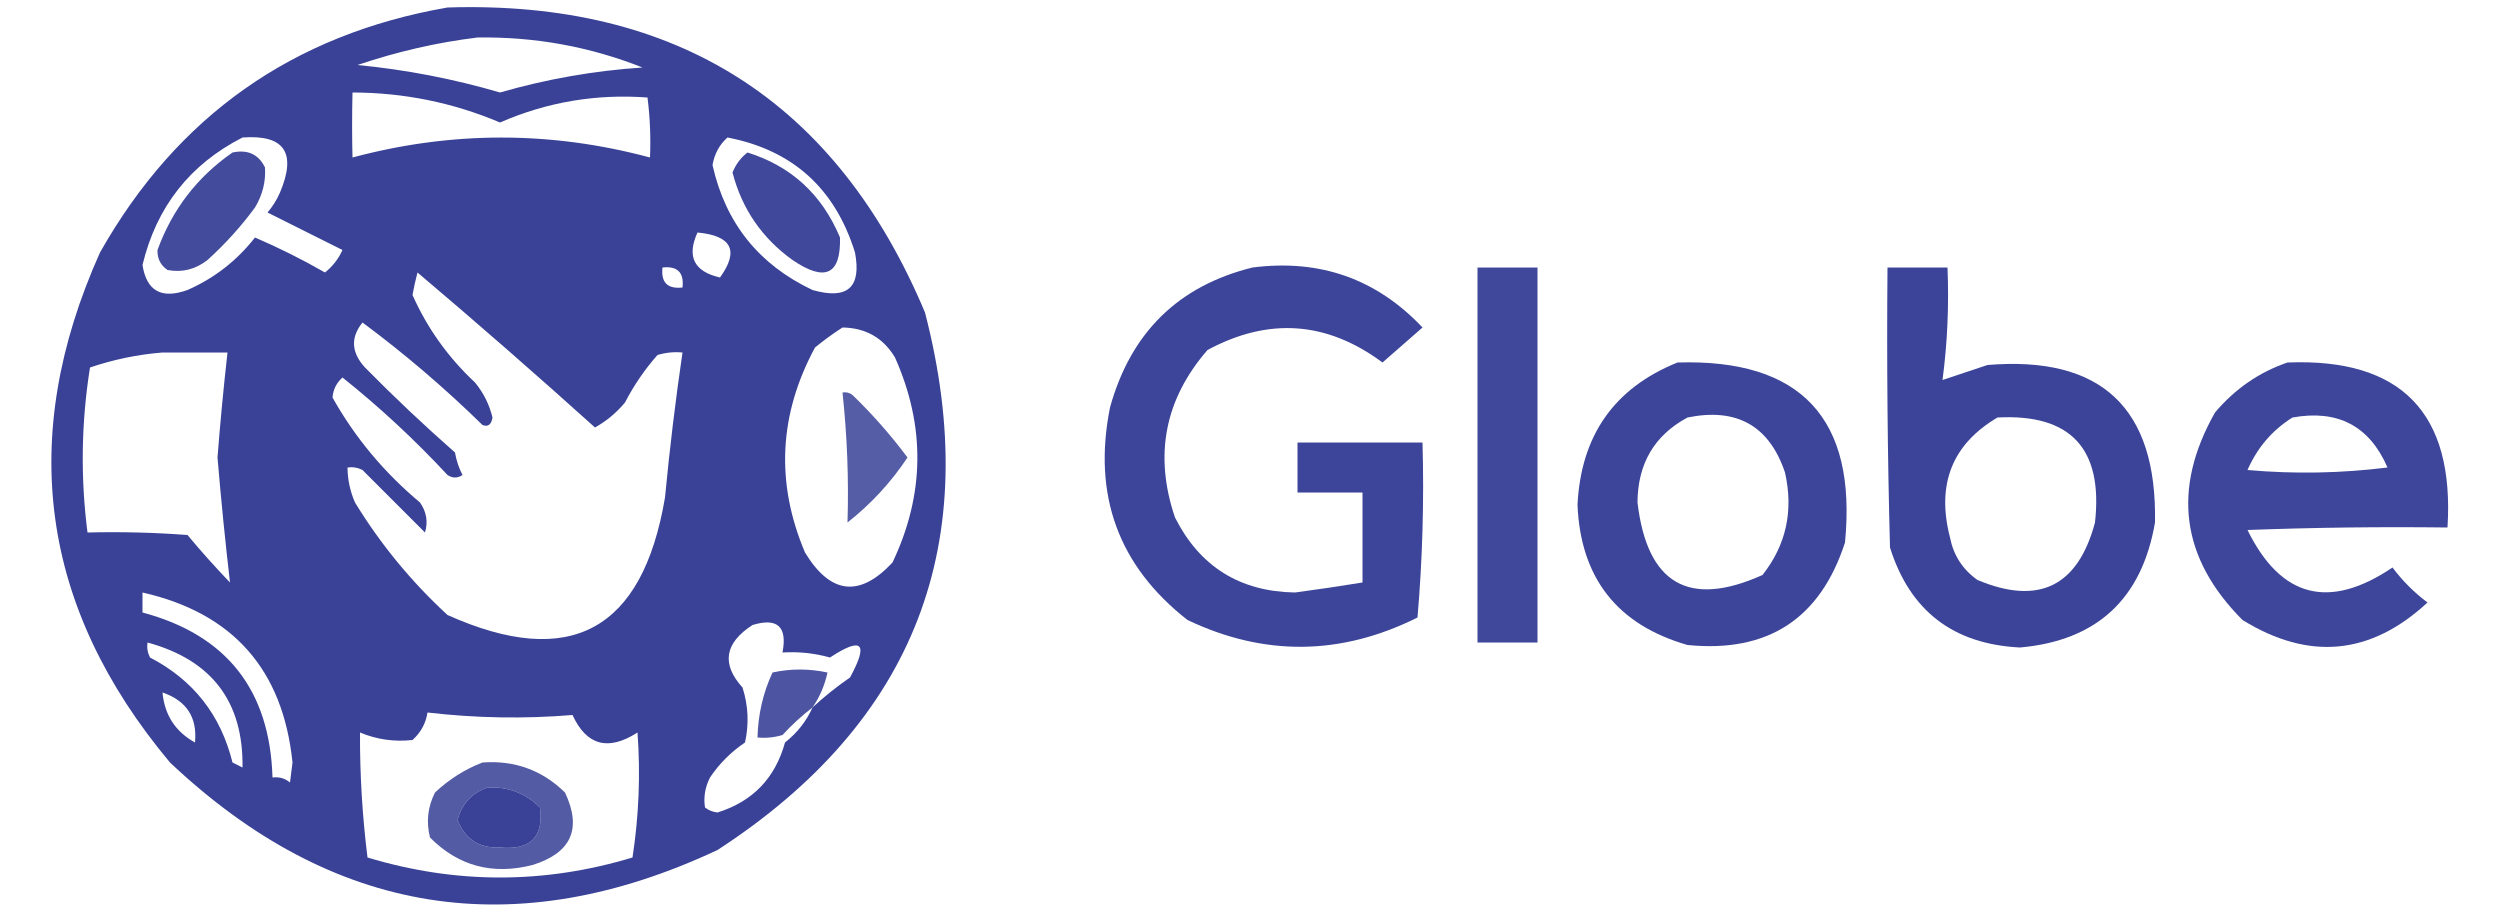
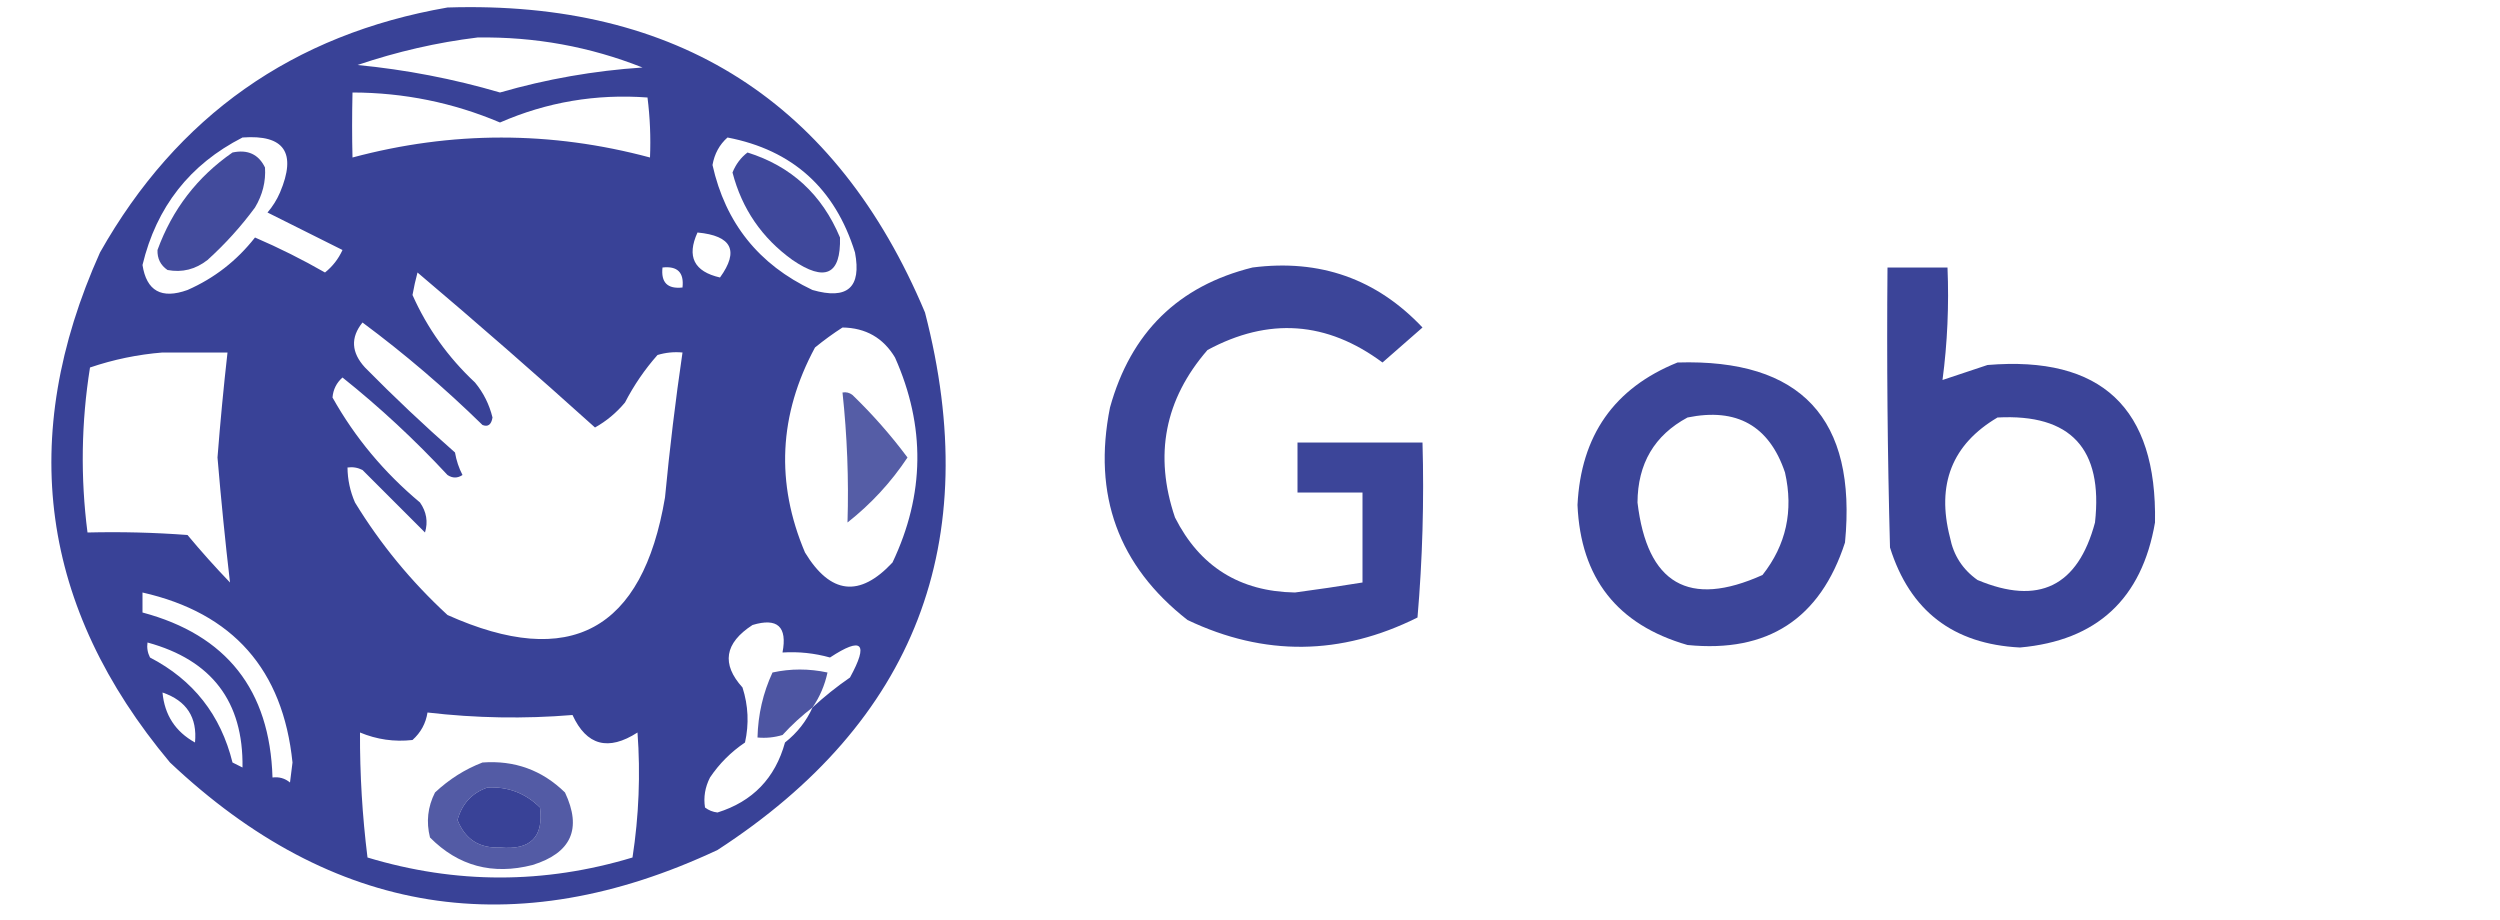
<svg xmlns="http://www.w3.org/2000/svg" version="1.1" width="500px" height="184px" style="shape-rendering:geometricPrecision; text-rendering:geometricPrecision; image-rendering:optimizeQuality; fill-rule:evenodd; clip-rule:evenodd">
  <g>
    <path style="opacity:0.924" fill="#29338f" d="M 89.5,1.5 C 135.467,0.049 167.3,20.383 185,62.5C 196.904,108.476 183.071,144.31 143.5,170C 102.99,188.998 66.49,183.165 34,152.5C 8.057,121.499 3.391,87.499 20,50.5C 35.417,23.205 58.584,6.872 89.5,1.5 Z M 95.5,7.5 C 106.969,7.325 117.969,9.325 128.5,13.5C 118.815,14.142 109.315,15.809 100,18.5C 90.675,15.768 81.175,13.935 71.5,13C 79.436,10.316 87.436,8.483 95.5,7.5 Z M 70.5,18.5 C 80.777,18.522 90.61,20.522 100,24.5C 109.372,20.41 119.206,18.743 129.5,19.5C 130.004,23.507 130.17,27.507 130,31.5C 110.189,26.182 90.355,26.182 70.5,31.5C 70.398,27.447 70.398,23.113 70.5,18.5 Z M 48.5,27.5 C 56.873,26.881 59.373,30.548 56,38.5C 55.364,39.966 54.531,41.3 53.5,42.5C 58.469,44.984 63.469,47.484 68.5,50C 67.696,51.771 66.529,53.271 65,54.5C 60.488,51.911 55.822,49.578 51,47.5C 47.358,52.147 42.858,55.647 37.5,58C 32.308,59.872 29.308,58.205 28.5,53C 31.29,41.386 37.957,32.886 48.5,27.5 Z M 145.5,27.5 C 158.511,30.005 167.011,37.671 171,50.5C 172.324,57.505 169.49,60.005 162.5,58C 151.758,52.925 145.091,44.592 142.5,33C 142.895,30.752 143.895,28.918 145.5,27.5 Z M 139.5,46.5 C 146.366,47.145 147.866,50.145 144,55.5C 138.801,54.311 137.301,51.311 139.5,46.5 Z M 132.5,53.5 C 135.5,53.167 136.833,54.5 136.5,57.5C 133.5,57.833 132.167,56.5 132.5,53.5 Z M 83.5,54.5 C 95.454,64.615 107.287,74.948 119,85.5C 121.281,84.224 123.281,82.557 125,80.5C 126.776,77.059 128.943,73.892 131.5,71C 133.134,70.507 134.801,70.34 136.5,70.5C 135.089,80.124 133.922,89.79 133,99.5C 128.506,126.161 114.006,133.994 89.5,123C 82.258,116.328 76.091,108.828 71,100.5C 70.023,98.26 69.523,95.927 69.5,93.5C 70.552,93.35 71.552,93.517 72.5,94C 76.667,98.167 80.833,102.333 85,106.5C 85.635,104.365 85.301,102.365 84,100.5C 76.816,94.496 70.983,87.496 66.5,79.5C 66.637,77.893 67.304,76.559 68.5,75.5C 75.951,81.449 82.951,87.949 89.5,95C 90.5,95.667 91.5,95.667 92.5,95C 91.773,93.601 91.273,92.101 91,90.5C 84.809,85.065 78.809,79.398 73,73.5C 70.247,70.499 70.081,67.499 72.5,64.5C 80.941,70.771 88.941,77.605 96.5,85C 97.6,85.432 98.267,84.932 98.5,83.5C 97.863,80.893 96.697,78.56 95,76.5C 89.613,71.461 85.447,65.628 82.5,59C 82.773,57.467 83.106,55.967 83.5,54.5 Z M 168.5,65.5 C 173.147,65.571 176.647,67.571 179,71.5C 185.125,85.244 184.959,98.91 178.5,112.5C 171.927,119.548 166.093,118.881 161,110.5C 155.099,96.576 155.766,82.909 163,69.5C 164.812,68.023 166.645,66.69 168.5,65.5 Z M 32.5,70.5 C 36.833,70.5 41.167,70.5 45.5,70.5C 44.714,77.478 44.047,84.478 43.5,91.5C 44.21,99.93 45.043,108.263 46,116.5C 43.049,113.428 40.216,110.261 37.5,107C 30.842,106.5 24.175,106.334 17.5,106.5C 16.084,95.488 16.25,84.488 18,73.5C 22.716,71.898 27.55,70.898 32.5,70.5 Z M 28.5,118.5 C 46.599,122.603 56.599,133.936 58.5,152.5C 58.333,153.833 58.167,155.167 58,156.5C 56.989,155.663 55.822,155.33 54.5,155.5C 53.978,137.988 45.311,126.988 28.5,122.5C 28.5,121.167 28.5,119.833 28.5,118.5 Z M 162.5,141.5 C 161.287,144.225 159.454,146.559 157,148.5C 155.031,155.635 150.531,160.302 143.5,162.5C 142.558,162.392 141.725,162.059 141,161.5C 140.675,159.447 141.009,157.447 142,155.5C 143.86,152.728 146.194,150.395 149,148.5C 149.825,144.789 149.659,141.122 148.5,137.5C 144.245,132.793 144.912,128.626 150.5,125C 155.493,123.491 157.493,125.325 156.5,130.5C 159.728,130.299 162.895,130.633 166,131.5C 172.438,127.27 173.771,128.604 170,135.5C 167.337,137.334 164.837,139.334 162.5,141.5 Z M 29.5,128.5 C 42.358,132.009 48.692,140.342 48.5,153.5C 47.833,153.167 47.167,152.833 46.5,152.5C 44.147,142.986 38.647,135.986 30,131.5C 29.517,130.552 29.351,129.552 29.5,128.5 Z M 32.5,138.5 C 37.32,140.146 39.486,143.479 39,148.5C 35.081,146.333 32.914,142.999 32.5,138.5 Z M 85.5,142.5 C 95.178,143.631 104.845,143.798 114.5,143C 117.309,149.105 121.642,150.272 127.5,146.5C 128.113,154.833 127.779,163.166 126.5,171.5C 108.833,176.833 91.167,176.833 73.5,171.5C 72.463,163.186 71.963,154.853 72,146.5C 75.371,147.907 78.871,148.407 82.5,148C 84.16,146.512 85.16,144.679 85.5,142.5 Z M 97.5,157.5 C 101.587,157.294 105.087,158.627 108,161.5C 108.758,167.409 106.092,170.076 100,169.5C 95.846,169.676 93.013,167.842 91.5,164C 92.399,160.737 94.399,158.571 97.5,157.5 Z" />
  </g>
  <g>
    <path style="opacity:0.88" fill="#29338f" d="M 46.5,30.5 C 49.547,29.855 51.714,30.855 53,33.5C 53.18,36.309 52.513,38.976 51,41.5C 48.203,45.299 45.036,48.799 41.5,52C 39.086,53.885 36.419,54.552 33.5,54C 32.106,53.044 31.439,51.711 31.5,50C 34.458,41.882 39.458,35.382 46.5,30.5 Z" />
  </g>
  <g>
    <path style="opacity:0.894" fill="#29338f" d="M 149.5,30.5 C 158.234,33.231 164.4,38.898 168,47.5C 168.192,54.948 165.026,56.448 158.5,52C 152.389,47.609 148.389,41.776 146.5,34.5C 147.172,32.84 148.172,31.507 149.5,30.5 Z" />
  </g>
  <g>
    <path style="opacity:0.907" fill="#29338f" d="M 250.5,53.5 C 263.982,51.77 275.316,55.77 284.5,65.5C 281.833,67.833 279.167,70.167 276.5,72.5C 265.386,64.248 253.72,63.414 241.5,70C 232.936,79.875 230.77,91.042 235,103.5C 239.951,113.312 247.951,118.312 259,118.5C 263.519,117.896 268.019,117.229 272.5,116.5C 272.5,110.5 272.5,104.5 272.5,98.5C 268.167,98.5 263.833,98.5 259.5,98.5C 259.5,95.167 259.5,91.833 259.5,88.5C 267.833,88.5 276.167,88.5 284.5,88.5C 284.832,100.186 284.499,111.852 283.5,123.5C 268.195,131.144 252.861,131.31 237.5,124C 223.664,113.173 218.498,99.006 222,81.5C 226.15,66.515 235.65,57.182 250.5,53.5 Z" />
  </g>
  <g>
-     <path style="opacity:0.891" fill="#29338f" d="M 295.5,53.5 C 299.5,53.5 303.5,53.5 307.5,53.5C 307.5,78.5 307.5,103.5 307.5,128.5C 303.5,128.5 299.5,128.5 295.5,128.5C 295.5,103.5 295.5,78.5 295.5,53.5 Z" />
-   </g>
+     </g>
  <g>
    <path style="opacity:0.912" fill="#29338f" d="M 377.5,53.5 C 381.5,53.5 385.5,53.5 389.5,53.5C 389.814,61.087 389.481,68.587 388.5,76C 391.346,75.051 394.346,74.051 397.5,73C 420.269,71.102 431.436,81.602 431,104.5C 428.376,119.793 419.376,128.126 404,129.5C 390.641,128.831 381.974,122.165 378,109.5C 377.5,90.836 377.333,72.17 377.5,53.5 Z M 399.5,83.5 C 414.143,82.728 420.643,89.728 419,104.5C 415.577,117.295 407.744,121.128 395.5,116C 392.533,113.9 390.7,111.066 390,107.5C 387.255,96.86 390.422,88.86 399.5,83.5 Z" />
  </g>
  <g>
    <path style="opacity:0.907" fill="#29338f" d="M 335.5,72.5 C 360.239,71.742 371.405,83.742 369,108.5C 364.052,123.77 353.552,130.603 337.5,129C 323.46,124.958 316.127,115.625 315.5,101C 316.178,87.1 322.844,77.6 335.5,72.5 Z M 337.5,83.5 C 347.352,81.487 353.852,85.154 357,94.5C 358.733,102.166 357.233,109 352.5,115C 337.759,121.622 329.425,116.789 327.5,100.5C 327.542,92.729 330.876,87.062 337.5,83.5 Z" />
  </g>
  <g>
-     <path style="opacity:0.906" fill="#29338f" d="M 457.5,72.5 C 480.259,71.594 490.926,82.594 489.5,105.5C 476.163,105.333 462.829,105.5 449.5,106C 456.157,119.552 465.824,122.052 478.5,113.5C 480.5,116.167 482.833,118.5 485.5,120.5C 474.127,131.037 461.794,132.204 448.5,124C 436.178,111.634 434.345,97.8 443,82.5C 447.012,77.762 451.845,74.429 457.5,72.5 Z M 458.5,83.5 C 467.563,81.863 473.896,85.196 477.5,93.5C 468.184,94.665 458.851,94.832 449.5,94C 451.474,89.508 454.474,86.008 458.5,83.5 Z" />
-   </g>
+     </g>
  <g>
    <path style="opacity:0.791" fill="#29338f" d="M 168.5,78.5 C 169.239,78.369 169.906,78.536 170.5,79C 174.52,82.885 178.186,87.052 181.5,91.5C 178.208,96.46 174.208,100.793 169.5,104.5C 169.767,95.866 169.434,87.199 168.5,78.5 Z" />
  </g>
  <g>
    <path style="opacity:0.83" fill="#29338f" d="M 162.5,141.5 C 160.37,143.127 158.37,144.96 156.5,147C 154.866,147.494 153.199,147.66 151.5,147.5C 151.61,142.907 152.61,138.574 154.5,134.5C 158.12,133.707 161.787,133.707 165.5,134.5C 164.957,137.038 163.957,139.372 162.5,141.5 Z" />
  </g>
  <g>
    <path style="opacity:0.803" fill="#29338f" d="M 96.5,152.5 C 102.926,152.03 108.426,154.03 113,158.5C 116.428,165.761 114.261,170.594 106.5,173C 98.503,175.045 91.669,173.212 86,167.5C 85.21,164.366 85.543,161.366 87,158.5C 89.843,155.837 93.009,153.837 96.5,152.5 Z M 97.5,157.5 C 94.399,158.571 92.399,160.737 91.5,164C 93.013,167.842 95.846,169.676 100,169.5C 106.092,170.076 108.758,167.409 108,161.5C 105.087,158.627 101.587,157.294 97.5,157.5 Z" />
  </g>
</svg>